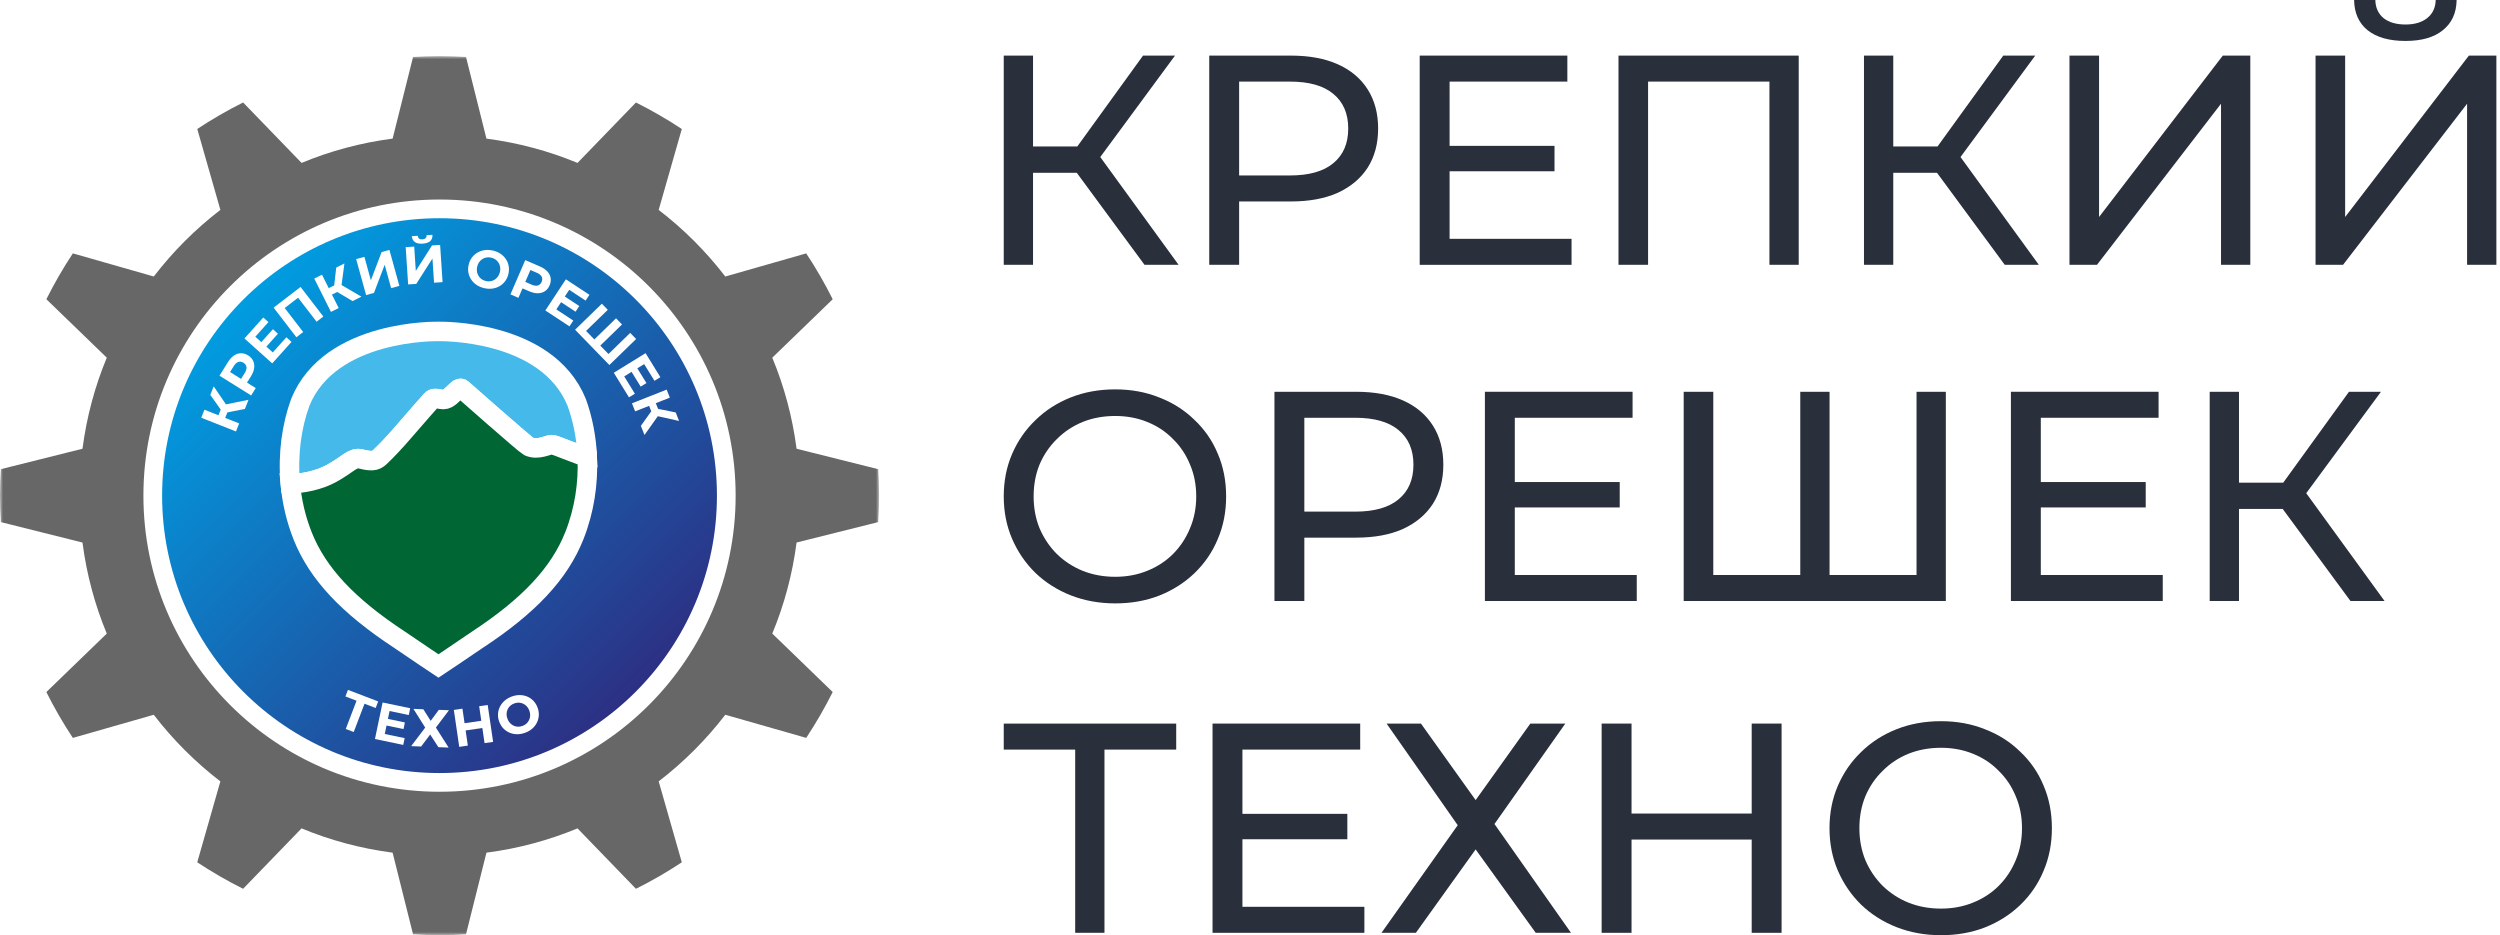
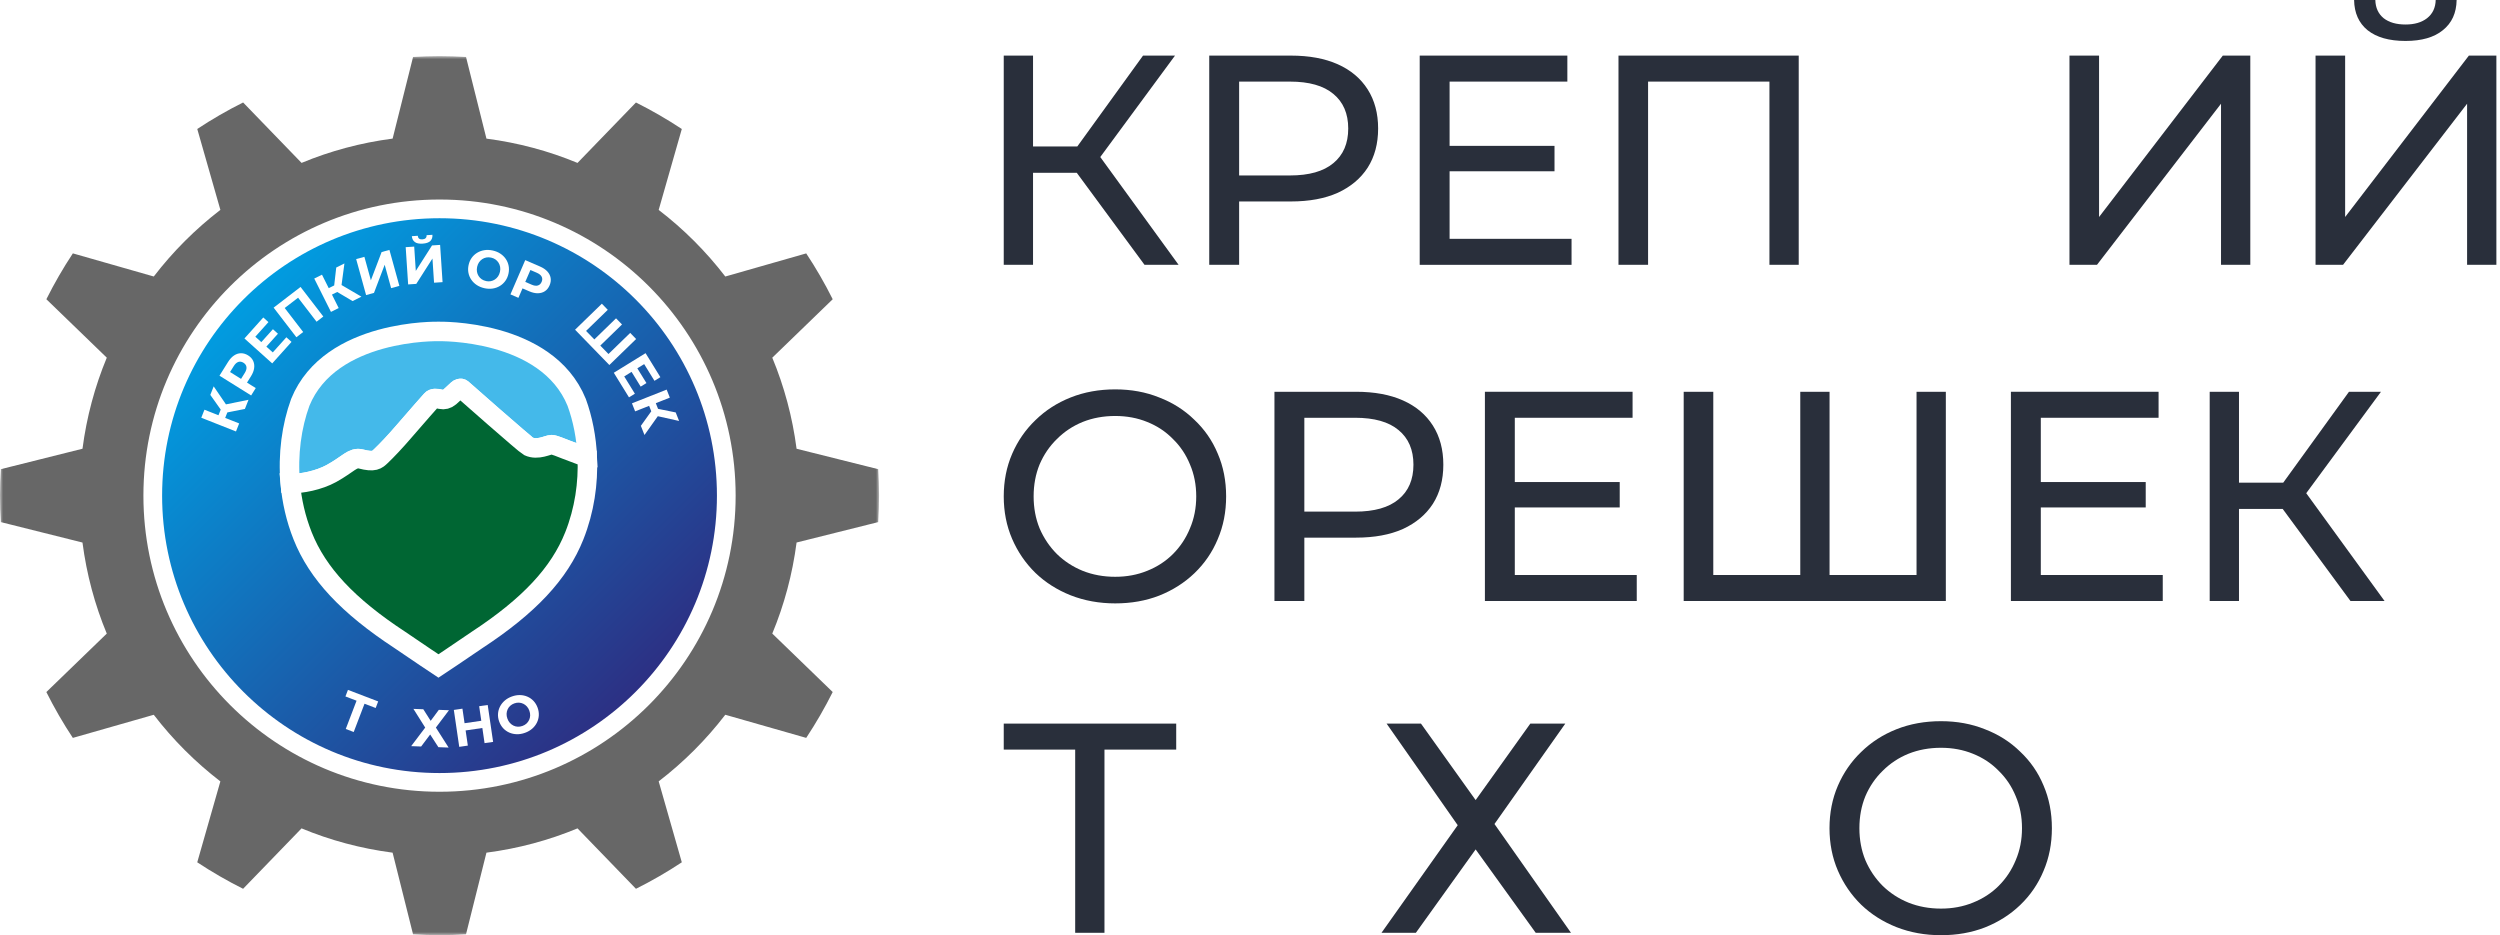
<svg xmlns="http://www.w3.org/2000/svg" width="401" height="150" viewBox="0 0 401 150" fill="none">
  <g clip-path="url(#clip0_306_148)">
    <path d="M371.413 42.479V8.918H376.159V34.808L396.008 8.918H400.419V42.479H395.721V16.637L375.824 42.479H371.413ZM385.844 6.568C383.223 6.568 381.194 5.993 379.755 4.842C378.349 3.692 377.63 2.078 377.598 0H381.002C381.034 1.247 381.481 2.221 382.344 2.925C383.207 3.596 384.374 3.931 385.844 3.931C387.283 3.931 388.433 3.596 389.296 2.925C390.191 2.221 390.655 1.247 390.687 0H394.043C394.011 2.078 393.276 3.692 391.837 4.842C390.431 5.993 388.433 6.568 385.844 6.568Z" fill="#292F3B" />
    <path d="M331.943 42.479V8.918H336.689V34.808L356.538 8.918H360.949V42.479H356.251V16.637L336.354 42.479H331.943Z" fill="#292F3B" />
-     <path d="M321.563 42.479L309.385 25.938L313.268 23.541L327.029 42.479H321.563ZM298.981 42.479V8.918H303.68V42.479H298.981ZM302.241 27.712V23.493H313.125V27.712H302.241ZM313.7 26.226L309.289 25.555L321.323 8.918H326.453L313.7 26.226Z" fill="#292F3B" />
    <path d="M259.605 42.479V8.918H288.515V42.479H283.817V11.842L284.967 13.089H263.153L264.351 11.842V42.479H259.605Z" fill="#292F3B" />
    <path d="M232.083 23.397H249.343V27.472H232.083V23.397ZM232.514 38.308H252.076V42.479H227.72V8.918H251.404V13.089H232.514V38.308Z" fill="#292F3B" />
    <path d="M193.962 42.479V8.918H207.051C209.991 8.918 212.5 9.381 214.578 10.308C216.656 11.235 218.254 12.578 219.373 14.335C220.491 16.093 221.051 18.187 221.051 20.616C221.051 23.045 220.491 25.139 219.373 26.897C218.254 28.623 216.656 29.965 214.578 30.924C212.5 31.851 209.991 32.315 207.051 32.315H196.599L198.756 30.061V42.479H193.962ZM198.756 30.541L196.599 28.143H206.907C209.975 28.143 212.293 27.488 213.859 26.178C215.457 24.867 216.256 23.013 216.256 20.616C216.256 18.219 215.457 16.365 213.859 15.055C212.293 13.744 209.975 13.089 206.907 13.089H196.599L198.756 10.692V30.541Z" fill="#292F3B" />
    <path d="M183.582 42.479L171.404 25.938L175.287 23.541L189.048 42.479H183.582ZM161 42.479V8.918H165.699V42.479H161ZM164.26 27.712V23.493H175.144V27.712H164.26ZM175.719 26.226L171.308 25.555L183.342 8.918H188.472L175.719 26.226Z" fill="#292F3B" />
    <path d="M377.017 96.401L364.839 79.86L368.723 77.463L382.483 96.401H377.017ZM354.435 96.401V62.84H359.134V96.401H354.435ZM357.696 81.634V77.415H368.579V81.634H357.696ZM369.154 80.148L364.743 79.476L376.777 62.84H381.908L369.154 80.148Z" fill="#292F3B" />
    <path d="M326.913 77.319H344.173V81.394H326.913V77.319ZM327.345 92.23H346.906V96.401H322.55V62.84H346.235V67.011H327.345V92.23Z" fill="#292F3B" />
    <path d="M289.865 92.23L288.763 93.476V62.84H293.461V93.476L292.263 92.23H308.612L307.413 93.476V62.84H312.112V96.401H270.064V62.84H274.811V93.476L273.612 92.23H289.865Z" fill="#292F3B" />
    <path d="M242.542 77.319H259.802V81.394H242.542V77.319ZM242.974 92.23H262.535V96.401H238.179V62.84H261.864V67.011H242.974V92.23Z" fill="#292F3B" />
    <path d="M204.421 96.401V62.84H217.51C220.451 62.84 222.96 63.303 225.038 64.23C227.115 65.157 228.713 66.499 229.832 68.257C230.951 70.015 231.51 72.109 231.51 74.538C231.51 76.967 230.951 79.061 229.832 80.819C228.713 82.545 227.115 83.887 225.038 84.846C222.96 85.773 220.451 86.237 217.51 86.237H207.058L209.216 83.983V96.401H204.421ZM209.216 84.463L207.058 82.065H217.366C220.435 82.065 222.752 81.41 224.318 80.1C225.917 78.789 226.716 76.935 226.716 74.538C226.716 72.141 225.917 70.287 224.318 68.977C222.752 67.666 220.435 67.011 217.366 67.011H207.058L209.216 64.614V84.463Z" fill="#292F3B" />
    <path d="M178.883 96.784C176.326 96.784 173.945 96.353 171.74 95.49C169.566 94.627 167.68 93.428 166.082 91.894C164.484 90.328 163.237 88.506 162.342 86.428C161.447 84.35 161 82.081 161 79.62C161 77.159 161.447 74.889 162.342 72.812C163.237 70.734 164.484 68.928 166.082 67.394C167.68 65.828 169.566 64.613 171.74 63.75C173.913 62.887 176.294 62.456 178.883 62.456C181.44 62.456 183.79 62.887 185.931 63.75C188.105 64.581 189.99 65.78 191.589 67.346C193.219 68.88 194.465 70.686 195.328 72.764C196.223 74.841 196.671 77.127 196.671 79.62C196.671 82.113 196.223 84.398 195.328 86.476C194.465 88.554 193.219 90.376 191.589 91.942C189.99 93.476 188.105 94.674 185.931 95.537C183.79 96.369 181.44 96.784 178.883 96.784ZM178.883 92.517C180.737 92.517 182.447 92.197 184.013 91.558C185.612 90.919 186.986 90.024 188.137 88.873C189.319 87.691 190.23 86.316 190.869 84.75C191.541 83.184 191.876 81.474 191.876 79.62C191.876 77.766 191.541 76.056 190.869 74.49C190.23 72.924 189.319 71.565 188.137 70.415C186.986 69.232 185.612 68.321 184.013 67.682C182.447 67.043 180.737 66.723 178.883 66.723C176.998 66.723 175.256 67.043 173.657 67.682C172.091 68.321 170.717 69.232 169.534 70.415C168.352 71.565 167.425 72.924 166.753 74.49C166.114 76.056 165.794 77.766 165.794 79.62C165.794 81.474 166.114 83.184 166.753 84.75C167.425 86.316 168.352 87.691 169.534 88.873C170.717 90.024 172.091 90.919 173.657 91.558C175.256 92.197 176.998 92.517 178.883 92.517Z" fill="#292F3B" />
    <path d="M311.336 150.006C308.779 150.006 306.397 149.575 304.192 148.712C302.018 147.849 300.132 146.65 298.534 145.116C296.936 143.55 295.69 141.728 294.795 139.65C293.9 137.573 293.452 135.303 293.452 132.842C293.452 130.381 293.9 128.111 294.795 126.034C295.69 123.956 296.936 122.15 298.534 120.616C300.132 119.05 302.018 117.835 304.192 116.972C306.365 116.109 308.747 115.678 311.336 115.678C313.893 115.678 316.242 116.109 318.383 116.972C320.557 117.803 322.443 119.002 324.041 120.568C325.671 122.102 326.918 123.908 327.781 125.986C328.675 128.064 329.123 130.349 329.123 132.842C329.123 135.335 328.675 137.62 327.781 139.698C326.918 141.776 325.671 143.598 324.041 145.164C322.443 146.698 320.557 147.897 318.383 148.76C316.242 149.591 313.893 150.006 311.336 150.006ZM311.336 145.739C313.189 145.739 314.899 145.419 316.466 144.78C318.064 144.141 319.438 143.246 320.589 142.095C321.771 140.913 322.682 139.538 323.322 137.972C323.993 136.406 324.329 134.696 324.329 132.842C324.329 130.988 323.993 129.278 323.322 127.712C322.682 126.146 321.771 124.787 320.589 123.637C319.438 122.454 318.064 121.543 316.466 120.904C314.899 120.265 313.189 119.945 311.336 119.945C309.45 119.945 307.708 120.265 306.11 120.904C304.543 121.543 303.169 122.454 301.986 123.637C300.804 124.787 299.877 126.146 299.206 127.712C298.566 129.278 298.247 130.988 298.247 132.842C298.247 134.696 298.566 136.406 299.206 137.972C299.877 139.538 300.804 140.913 301.986 142.095C303.169 143.246 304.543 144.141 306.11 144.78C307.708 145.419 309.45 145.739 311.336 145.739Z" fill="#292F3B" />
-     <path d="M280.972 116.061H285.766V149.623H280.972V116.061ZM261.698 149.623H256.903V116.061H261.698V149.623ZM281.403 134.664H261.218V130.493H281.403V134.664Z" fill="#292F3B" />
    <path d="M222.406 116.061H227.92L236.693 128.335L245.467 116.061H251.077L239.714 132.171L251.988 149.623H246.33L236.693 136.246L227.104 149.623H221.591L233.817 132.363L222.406 116.061Z" fill="#292F3B" />
-     <path d="M198.854 130.541H216.114V134.616H198.854V130.541ZM199.286 145.451H218.847V149.623H194.491V116.061H218.176V120.233H199.286V145.451Z" fill="#292F3B" />
    <path d="M172.459 149.623V118.986L173.657 120.233H161V116.061H188.664V120.233H176.007L177.157 118.986V149.623H172.459Z" fill="#292F3B" />
    <mask id="mask0_306_148" style="mask-type:luminance" maskUnits="userSpaceOnUse" x="0" y="9" width="141" height="141">
      <path d="M141 9H0V150H141V9Z" fill="white" />
    </mask>
    <g mask="url(#mask0_306_148)">
      <path d="M140.863 83.75C140.946 82.345 141 80.928 141 79.503C141 78.078 140.946 76.661 140.863 75.255L127.771 71.98C127.106 66.872 125.784 61.972 123.874 57.374L133.566 47.998C132.294 45.456 130.878 42.999 129.316 40.644L116.337 44.353C113.256 40.342 109.664 36.75 105.653 33.669L109.362 20.69C107.007 19.131 104.55 17.714 102.007 16.44L92.632 26.132C88.034 24.222 83.134 22.902 78.025 22.235L74.75 9.14C73.345 9.057 71.928 9 70.503 9C69.078 9 67.661 9.054 66.255 9.14L62.977 22.232C57.869 22.896 52.969 24.219 48.371 26.129L38.996 16.437C36.453 17.709 33.996 19.128 31.641 20.687L35.35 33.666C31.339 36.747 27.747 40.339 24.666 44.35L11.687 40.641C10.128 42.996 8.711 45.453 7.437 47.996L17.129 57.371C15.219 61.969 13.899 66.869 13.232 71.977L0.14 75.253C0.054 76.658 0 78.075 0 79.5C0 80.925 0.054 82.342 0.14 83.747L13.229 87.023C13.894 92.131 15.216 97.031 17.126 101.629L7.434 111.004C8.706 113.547 10.125 116.004 11.684 118.359L24.663 114.65C27.744 118.661 31.336 122.253 35.347 125.334L31.638 138.313C33.993 139.872 36.45 141.289 38.993 142.563L48.368 132.871C52.966 134.781 57.866 136.101 62.974 136.768L66.253 149.86C67.658 149.943 69.075 150 70.5 150C71.925 150 73.342 149.946 74.747 149.86L78.025 136.768C83.134 136.104 88.034 134.781 92.632 132.871L102.007 142.563C104.55 141.292 107.007 139.872 109.362 138.313L105.653 125.331C109.664 122.25 113.256 118.658 116.337 114.647L129.316 118.356C130.875 116.001 132.292 113.544 133.566 111.002L123.874 101.626C125.784 97.028 127.106 92.128 127.771 87.02L140.863 83.745V83.75ZM70.5 125.357C45.176 125.357 24.646 104.827 24.646 79.503C24.646 54.178 45.176 33.646 70.5 33.646C95.824 33.646 116.354 54.176 116.354 79.5C116.354 104.824 95.824 125.354 70.5 125.354V125.357Z" fill="#676767" />
      <path d="M70.499 125.497C95.903 125.497 116.497 104.903 116.497 79.5C116.497 54.097 95.903 33.503 70.499 33.503C45.096 33.503 24.503 54.097 24.503 79.5C24.503 104.903 45.096 125.497 70.499 125.497Z" fill="url(#paint0_linear_306_148)" stroke="white" stroke-width="3" stroke-miterlimit="10" />
      <path d="M37.852 69.207L32.285 67.006L32.795 65.718L38.363 67.918L37.852 69.207ZM36.416 65.116L35.8 66.254L33.733 63.34L34.275 61.972L36.416 65.116ZM35.968 67.414L34.894 66.989L35.66 65.048L36.735 65.472L35.968 67.414ZM39.281 65.595L35.92 66.262L35.703 64.971L39.862 64.124L39.281 65.595Z" fill="white" />
      <path d="M40.281 63.431L35.204 60.259L36.578 58.061C36.863 57.608 37.18 57.26 37.533 57.023C37.886 56.787 38.257 56.664 38.645 56.658C39.032 56.653 39.414 56.767 39.791 57.001C40.173 57.24 40.444 57.533 40.606 57.884C40.768 58.235 40.82 58.62 40.766 59.041C40.711 59.463 40.54 59.902 40.255 60.356L39.286 61.906L39.092 61.04L41.022 62.245L40.284 63.428L40.281 63.431ZM39.221 61.125L38.328 61.313L39.258 59.825C39.48 59.469 39.574 59.15 39.534 58.868C39.494 58.588 39.335 58.36 39.052 58.183C38.773 58.01 38.499 57.964 38.231 58.052C37.964 58.141 37.718 58.363 37.496 58.722L36.567 60.21L36.344 59.324L39.223 61.122L39.221 61.125Z" fill="white" />
      <path d="M43.758 56.522L45.933 54.099L46.76 54.84L43.664 58.289L39.209 54.29L42.23 50.923L43.057 51.667L40.953 54.01L43.753 56.524L43.758 56.522ZM41.851 54.948L43.776 52.804L44.582 53.529L42.658 55.672L41.851 54.948Z" fill="white" />
      <path d="M47.538 54.09L43.89 49.347L48.208 46.026L51.86 50.769L50.777 51.605L47.621 47.502L48.066 47.559L45.423 49.592L45.474 49.153L48.63 53.255L47.547 54.09H47.538Z" fill="white" />
      <path d="M53.086 50.031L50.406 44.678L51.646 44.059L54.326 49.412L53.086 50.031ZM52.878 47.437L52.362 46.405L54.229 45.47L54.745 46.502L52.878 47.437ZM54.745 46.026L53.528 46.462L53.932 42.913L55.246 42.255L54.742 46.026H54.745ZM56.558 48.295L53.61 46.547L54.309 45.441L57.972 47.585L56.558 48.292V48.295Z" fill="white" />
      <path d="M58.721 47.329L57.128 41.559L58.448 41.194L59.488 44.96L61.21 40.43L62.464 40.085L64.058 45.855L62.738 46.22L61.703 42.468L59.987 46.981L58.727 47.329H58.721Z" fill="white" />
      <path d="M65.466 45.618L65.072 39.646L66.438 39.555L66.694 43.455L69.297 39.367L70.594 39.282L70.987 45.256L69.622 45.347L69.365 41.465L66.771 45.536L65.466 45.621V45.618ZM67.795 39.079C67.236 39.116 66.817 39.031 66.535 38.82C66.252 38.609 66.096 38.298 66.061 37.882L67.008 37.819C67.028 38.024 67.099 38.175 67.222 38.272C67.344 38.369 67.521 38.412 67.749 38.395C67.983 38.381 68.157 38.315 68.271 38.201C68.385 38.087 68.436 37.928 68.425 37.725L69.362 37.662C69.391 38.079 69.277 38.409 69.026 38.654C68.775 38.9 68.362 39.042 67.795 39.079Z" fill="white" />
      <path d="M77.718 46.231C77.256 46.131 76.846 45.963 76.487 45.73C76.13 45.496 75.834 45.211 75.603 44.874C75.372 44.538 75.218 44.17 75.138 43.768C75.058 43.366 75.067 42.947 75.161 42.514C75.255 42.075 75.423 41.687 75.66 41.357C75.897 41.026 76.19 40.755 76.538 40.544C76.886 40.333 77.27 40.194 77.69 40.128C78.109 40.062 78.55 40.077 79.012 40.177C79.474 40.276 79.885 40.442 80.238 40.673C80.594 40.904 80.888 41.188 81.119 41.522C81.35 41.858 81.504 42.226 81.583 42.628C81.663 43.03 81.655 43.452 81.561 43.891C81.467 44.327 81.301 44.712 81.062 45.048C80.822 45.385 80.529 45.658 80.181 45.869C79.833 46.08 79.448 46.217 79.029 46.282C78.61 46.345 78.171 46.331 77.715 46.231H77.718ZM77.957 45.085C78.22 45.142 78.471 45.148 78.71 45.102C78.95 45.057 79.172 44.968 79.377 44.834C79.579 44.7 79.753 44.529 79.893 44.324C80.033 44.119 80.135 43.877 80.195 43.597C80.255 43.318 80.264 43.056 80.221 42.81C80.178 42.565 80.09 42.34 79.962 42.132C79.83 41.927 79.665 41.753 79.466 41.613C79.266 41.474 79.035 41.377 78.773 41.32C78.51 41.263 78.26 41.257 78.014 41.3C77.772 41.343 77.55 41.434 77.347 41.568C77.145 41.702 76.977 41.873 76.834 42.078C76.695 42.283 76.592 42.525 76.532 42.805C76.472 43.084 76.464 43.346 76.507 43.592C76.549 43.837 76.635 44.062 76.763 44.267C76.891 44.472 77.057 44.646 77.259 44.786C77.462 44.926 77.695 45.023 77.957 45.08V45.085Z" fill="white" />
      <path d="M81.874 47.218L84.249 41.722L86.626 42.751C87.119 42.965 87.507 43.227 87.795 43.54C88.082 43.854 88.256 44.202 88.322 44.584C88.388 44.966 88.331 45.362 88.154 45.77C87.974 46.183 87.726 46.496 87.404 46.707C87.082 46.918 86.709 47.029 86.284 47.038C85.856 47.047 85.4 46.944 84.907 46.733L83.228 46.006L84.058 45.684L83.154 47.773L81.874 47.22V47.218ZM83.995 45.824L83.676 44.968L85.286 45.664C85.674 45.832 86.002 45.875 86.272 45.792C86.543 45.71 86.746 45.519 86.877 45.214C87.008 44.911 87.011 44.632 86.882 44.381C86.754 44.13 86.498 43.922 86.11 43.754L84.499 43.059L85.34 42.705L83.992 45.821L83.995 45.824Z" fill="white" />
-       <path d="M89.234 49.626L91.957 51.419L91.344 52.349L87.473 49.8L90.765 44.8L94.542 47.289L93.932 48.218L91.304 46.488L89.234 49.629V49.626ZM90.508 47.505L92.914 49.09L92.319 49.997L89.913 48.412L90.511 47.505H90.508Z" fill="white" />
      <path d="M95.542 54.666L95.095 54.672L98.812 51.06L99.772 52.046L96.055 55.658L96.061 55.199L97.826 57.015L97.367 57.009L101.084 53.398L102.036 54.378L97.74 58.548L92.241 52.885L96.537 48.714L97.489 49.695L93.772 53.306L93.792 52.859L95.542 54.663V54.666Z" fill="white" />
      <path d="M100.126 60.379L101.836 63.152L100.89 63.736L98.455 59.791L103.549 56.647L105.924 60.498L104.977 61.083L103.324 58.403L100.123 60.379H100.126ZM102.175 58.993L103.689 61.445L102.765 62.015L101.252 59.563L102.175 58.993Z" fill="white" />
      <path d="M101.366 64.694L106.933 62.491L107.443 63.779L101.876 65.983L101.366 64.694ZM102.794 68.303L104.789 65.518L105.83 66.311L103.375 69.774L102.794 68.303ZM103.966 64.711L105.04 64.287L105.807 66.228L104.732 66.653L103.966 64.711ZM105.211 66.692L104.883 65.444L108.384 66.154L108.926 67.522L105.211 66.692Z" fill="white" />
      <g filter="url(#filter0_d_306_148)">
        <path d="M93.501 73.072C92.429 72.673 90.559 71.977 90.249 71.846C89.482 71.533 88.276 71.056 87.954 71.056C87.39 71.056 85.77 72 84.351 71.325C83.852 71.085 73.978 62.368 73.978 62.368C73.761 62.203 73.505 62.314 73.299 62.496L72.074 63.625C71.64 63.99 71.141 64.096 70.717 64.001C69.956 63.802 69.463 63.819 69.223 64.101C69.223 64.101 66.871 66.741 64.85 69.101C63.622 70.535 62.228 72.011 61.35 72.841C60.737 73.42 60.349 73.847 58.223 73.288C56.957 72.958 56.276 74.092 53.648 75.543C51.678 76.629 48.944 77.174 47.222 77.105C46.812 72.553 47.445 68.126 48.785 64.46C53.457 52.993 70.312 53.417 70.312 53.417C70.312 53.417 87.17 52.993 91.842 64.46C92.78 67.032 93.37 69.971 93.501 73.069V73.072ZM93.501 73.072C92.429 72.673 90.559 71.977 90.249 71.846C89.482 71.533 88.276 71.056 87.954 71.056C87.39 71.056 85.77 72 84.351 71.325C83.852 71.085 73.978 62.368 73.978 62.368C73.761 62.203 73.505 62.314 73.299 62.496L72.074 63.625C71.64 63.99 71.141 64.096 70.717 64.001C69.956 63.802 69.463 63.819 69.223 64.101C69.223 64.101 66.871 66.741 64.85 69.101C63.622 70.535 62.228 72.011 61.35 72.841C60.737 73.42 60.349 73.847 58.223 73.288C56.957 72.958 56.276 74.092 53.648 75.543C51.678 76.629 48.944 77.174 47.222 77.105C47.468 79.825 48.086 82.59 49.152 85.267C51.478 91.116 56.196 96.161 64.297 101.478C67.179 103.459 70.312 105.537 70.312 105.537C70.312 105.537 73.448 103.462 76.329 101.478C84.431 96.161 89.146 91.116 91.475 85.267C93.071 81.25 93.664 77.034 93.498 73.069L93.501 73.072Z" fill="#35A8E0" />
        <path d="M93.501 73.072C92.429 72.673 90.559 71.977 90.249 71.846C89.482 71.533 88.276 71.056 87.954 71.056C87.39 71.056 85.77 72 84.351 71.325C83.852 71.085 73.978 62.368 73.978 62.368C73.761 62.203 73.505 62.314 73.299 62.496L72.074 63.625C71.64 63.99 71.141 64.096 70.717 64.001C69.956 63.802 69.463 63.819 69.223 64.101C69.223 64.101 66.871 66.741 64.85 69.101C63.622 70.535 62.228 72.011 61.35 72.841C60.737 73.42 60.349 73.847 58.223 73.288C56.957 72.958 56.276 74.092 53.648 75.543C51.678 76.629 48.944 77.174 47.222 77.105M93.501 73.072V73.069C93.37 69.971 92.78 67.032 91.842 64.46C87.17 52.993 70.312 53.417 70.312 53.417C70.312 53.417 53.457 52.993 48.785 64.46C47.445 68.126 46.812 72.553 47.222 77.105M93.501 73.072L93.498 73.069C93.664 77.034 93.071 81.25 91.475 85.267C89.146 91.116 84.431 96.161 76.329 101.478C73.448 103.462 70.312 105.537 70.312 105.537C70.312 105.537 67.179 103.459 64.297 101.478C56.196 96.161 51.478 91.116 49.152 85.267C48.086 82.59 47.468 79.825 47.222 77.105" stroke="white" stroke-width="3.13" stroke-miterlimit="10" />
      </g>
      <path d="M94.203 73.397C93.097 72.987 91.173 72.268 90.853 72.137C90.064 71.815 88.824 71.325 88.49 71.325C87.909 71.325 86.241 72.294 84.782 71.598C84.269 71.353 74.104 62.377 74.104 62.377C73.878 62.206 73.616 62.322 73.405 62.508L72.145 63.668C71.698 64.044 71.188 64.153 70.749 64.056C69.965 63.85 69.457 63.867 69.212 64.158C69.212 64.158 66.789 66.878 64.708 69.306C63.443 70.783 62.006 72.302 61.102 73.157C60.472 73.753 60.073 74.192 57.884 73.619C56.581 73.277 55.88 74.449 53.175 75.942C51.148 77.06 48.332 77.621 46.559 77.55C46.137 72.864 46.789 68.306 48.166 64.532C52.975 52.725 70.332 53.164 70.332 53.164C70.332 53.164 87.689 52.725 92.498 64.532C93.462 67.177 94.072 70.207 94.206 73.397H94.203Z" fill="#44B9EA" stroke="white" stroke-width="3.13" stroke-miterlimit="10" />
      <path d="M92.116 85.954C89.719 91.977 84.864 97.171 76.524 102.644C73.556 104.685 70.329 106.823 70.329 106.823C70.329 106.823 67.105 104.685 64.135 102.644C55.791 97.171 50.937 91.977 48.542 85.954C47.448 83.197 46.809 80.352 46.556 77.55C48.329 77.621 51.145 77.06 53.172 75.942C55.877 74.449 56.578 73.277 57.881 73.619C60.07 74.192 60.469 73.75 61.099 73.157C62.003 72.305 63.44 70.783 64.705 69.306C66.786 66.878 69.209 64.158 69.209 64.158C69.457 63.87 69.965 63.85 70.746 64.056C71.184 64.153 71.698 64.044 72.142 63.668L73.402 62.508C73.613 62.32 73.875 62.203 74.101 62.377C74.101 62.377 84.266 71.353 84.779 71.598C86.238 72.294 87.906 71.325 88.487 71.325C88.818 71.325 90.061 71.815 90.85 72.137C91.17 72.268 93.097 72.987 94.2 73.397C94.368 77.479 93.761 81.82 92.116 85.954Z" fill="#006633" stroke="white" stroke-width="3.13" stroke-miterlimit="10" />
      <path d="M46.556 77.553C48.882 77.362 51.242 76.629 53.195 75.369C53.688 75.053 54.167 74.722 54.64 74.369C55.418 73.83 56.173 73.032 57.248 72.901C57.545 72.864 57.847 72.912 58.135 72.975C58.659 73.086 59.321 73.214 59.816 73.106C60.113 73.04 60.304 72.804 60.541 72.576C63.023 70.028 65.506 66.875 67.875 64.198L68.471 63.511C69.101 62.79 70.17 62.898 70.965 63.118C71.29 63.189 71.618 62.83 71.837 62.627L72.496 62.026C72.912 61.63 73.345 61.285 73.995 61.353C74.517 61.39 74.859 61.812 75.221 62.126C78.263 64.845 81.464 67.824 84.488 70.583L85.047 71.074C85.742 71.43 86.495 71.327 87.293 71.142C87.664 71.071 88.105 70.891 88.547 70.92C89.405 71.111 90.163 71.535 90.945 71.895C92.031 72.388 93.12 72.887 94.203 73.408C92.478 72.944 90.751 72.382 89.046 71.86C88.852 71.82 88.624 71.726 88.442 71.755C87.544 72.034 86.657 72.462 85.614 72.396C85.055 72.365 84.499 72.214 84.052 71.84C80.594 69.204 77.273 66.367 73.975 63.54C73.875 63.457 73.582 63.2 73.488 63.118C73.608 63.246 73.927 63.28 74.046 63.212L73.787 63.454L73.123 64.07C72.524 64.694 71.743 65.139 70.831 65.056C70.486 65.031 70.099 64.874 69.782 64.902C69.782 64.902 69.788 64.902 69.822 64.885C69.85 64.874 69.899 64.834 69.925 64.805L69.34 65.469C68.591 66.328 66.549 68.611 65.766 69.489C64.343 71.076 62.898 72.67 61.265 74.064C60.301 74.902 58.896 74.648 57.801 74.323C57.433 74.201 57.154 74.224 56.758 74.412C55.78 74.919 54.711 75.703 53.676 76.202C51.481 77.296 48.987 77.784 46.564 77.559L46.556 77.553Z" fill="white" />
      <path d="M55.458 116.931L57.308 112.09L57.487 112.507L55.409 111.711L55.811 110.657L60.66 112.509L60.258 113.564L58.18 112.769L58.585 112.575L56.735 117.415L55.458 116.928V116.931Z" fill="white" />
-       <path d="M61.717 117.732L64.907 118.396L64.682 119.485L60.144 118.538L61.367 112.678L65.796 113.601L65.568 114.69L62.487 114.049L61.717 117.732ZM62.122 115.292L64.944 115.879L64.722 116.942L61.9 116.355L62.122 115.292Z" fill="white" />
      <path d="M66.312 113.704L67.9 113.764L69.08 115.622L70.388 113.858L72.013 113.921L69.915 116.7L71.959 119.91L70.317 119.847L69 117.812L67.549 119.741L65.95 119.681L68.202 116.703L66.312 113.704Z" fill="white" />
      <path d="M75.041 119.593L73.662 119.795L72.795 113.872L74.175 113.67L75.041 119.593ZM77.47 116.757L74.576 117.179L74.408 116.018L77.302 115.597L77.47 116.757ZM76.857 113.276L78.228 113.077L79.095 119L77.724 119.2L76.857 113.276Z" fill="white" />
      <path d="M84.206 117.544C83.761 117.703 83.325 117.78 82.898 117.769C82.47 117.757 82.071 117.672 81.698 117.509C81.324 117.347 80.996 117.116 80.717 116.817C80.438 116.517 80.221 116.158 80.07 115.739C79.916 115.314 79.853 114.901 79.882 114.493C79.907 114.086 80.013 113.701 80.198 113.339C80.383 112.977 80.634 112.655 80.956 112.376C81.276 112.096 81.66 111.877 82.105 111.717C82.55 111.557 82.986 111.48 83.408 111.489C83.833 111.498 84.232 111.583 84.605 111.746C84.978 111.908 85.306 112.139 85.586 112.438C85.865 112.738 86.082 113.1 86.236 113.521C86.387 113.94 86.449 114.354 86.424 114.767C86.398 115.18 86.295 115.565 86.11 115.93C85.925 116.295 85.674 116.614 85.352 116.891C85.03 117.167 84.651 117.384 84.209 117.544H84.206ZM83.801 116.443C84.052 116.352 84.269 116.224 84.448 116.061C84.628 115.896 84.767 115.702 84.87 115.483C84.973 115.26 85.027 115.027 85.038 114.776C85.05 114.528 85.004 114.268 84.91 114C84.813 113.732 84.682 113.504 84.514 113.319C84.349 113.134 84.155 112.988 83.935 112.883C83.716 112.777 83.485 112.718 83.24 112.706C82.995 112.695 82.749 112.732 82.496 112.823C82.242 112.914 82.025 113.043 81.843 113.208C81.66 113.373 81.518 113.567 81.421 113.787C81.321 114.006 81.267 114.243 81.256 114.491C81.244 114.739 81.29 114.998 81.387 115.266C81.484 115.534 81.615 115.762 81.78 115.947C81.948 116.133 82.139 116.278 82.356 116.386C82.573 116.495 82.806 116.552 83.052 116.563C83.299 116.574 83.547 116.534 83.798 116.443H83.801Z" fill="white" />
    </g>
  </g>
  <defs>
    <filter id="filter0_d_306_148" x="-7.787" y="-1.47" width="156.197" height="162.204" filterUnits="userSpaceOnUse" color-interpolation-filters="sRGB">
      <feFlood flood-opacity="0" result="BackgroundImageFix" />
      <feColorMatrix in="SourceAlpha" type="matrix" values="0 0 0 0 0 0 0 0 0 0 0 0 0 0 0 0 0 0 127 0" result="hardAlpha" />
      <feOffset />
      <feGaussianBlur stdDeviation="26.66" />
      <feColorMatrix type="matrix" values="0 0 0 0 1 0 0 0 0 1 0 0 0 0 1 0 0 0 0.8 0" />
      <feBlend mode="normal" in2="BackgroundImageFix" result="effect1_dropShadow_306_148" />
      <feBlend mode="normal" in="SourceGraphic" in2="effect1_dropShadow_306_148" result="shape" />
    </filter>
    <linearGradient id="paint0_linear_306_148" x1="37.975" y1="46.975" x2="103.025" y2="112.025" gradientUnits="userSpaceOnUse">
      <stop stop-color="#009EE2" />
      <stop offset="1" stop-color="#2D2E82" />
    </linearGradient>
    <clipPath id="clip0_306_148">
      <rect width="401" height="150" fill="white" />
    </clipPath>
  </defs>
</svg>